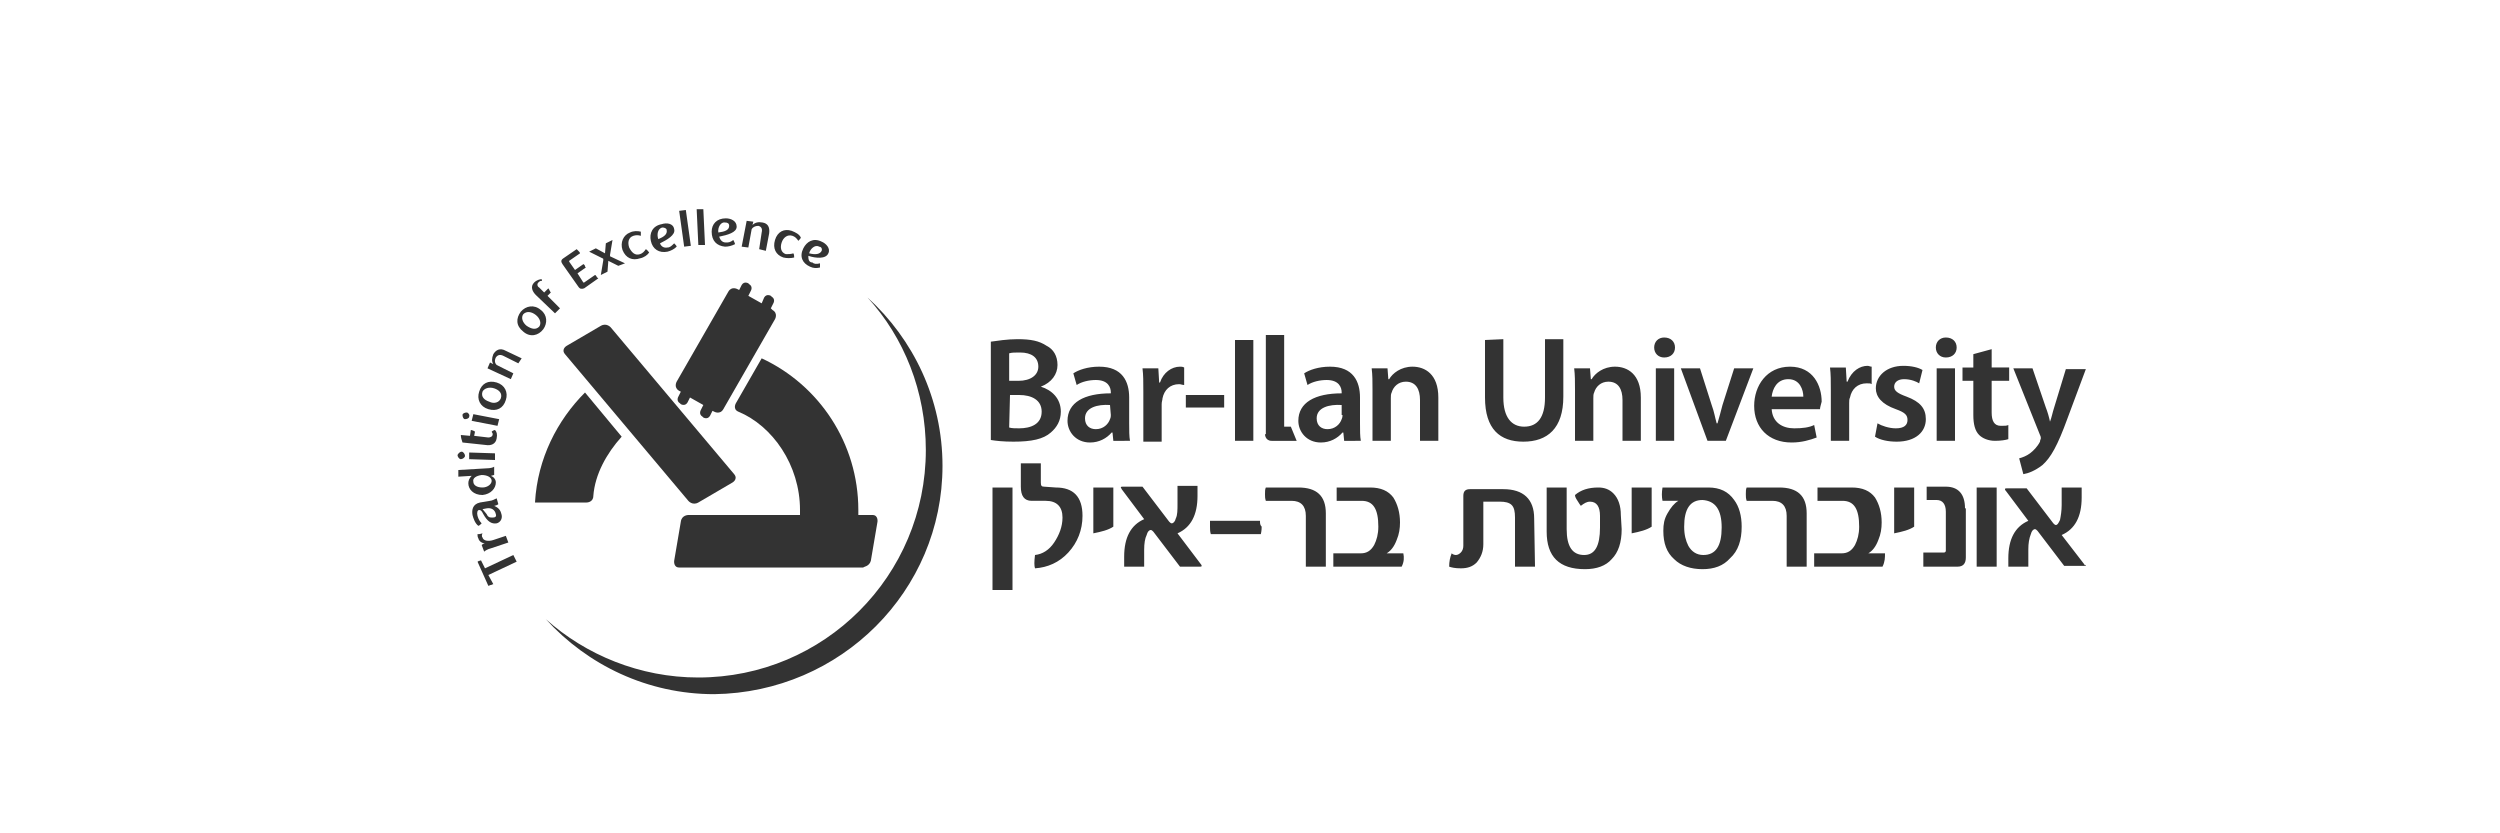
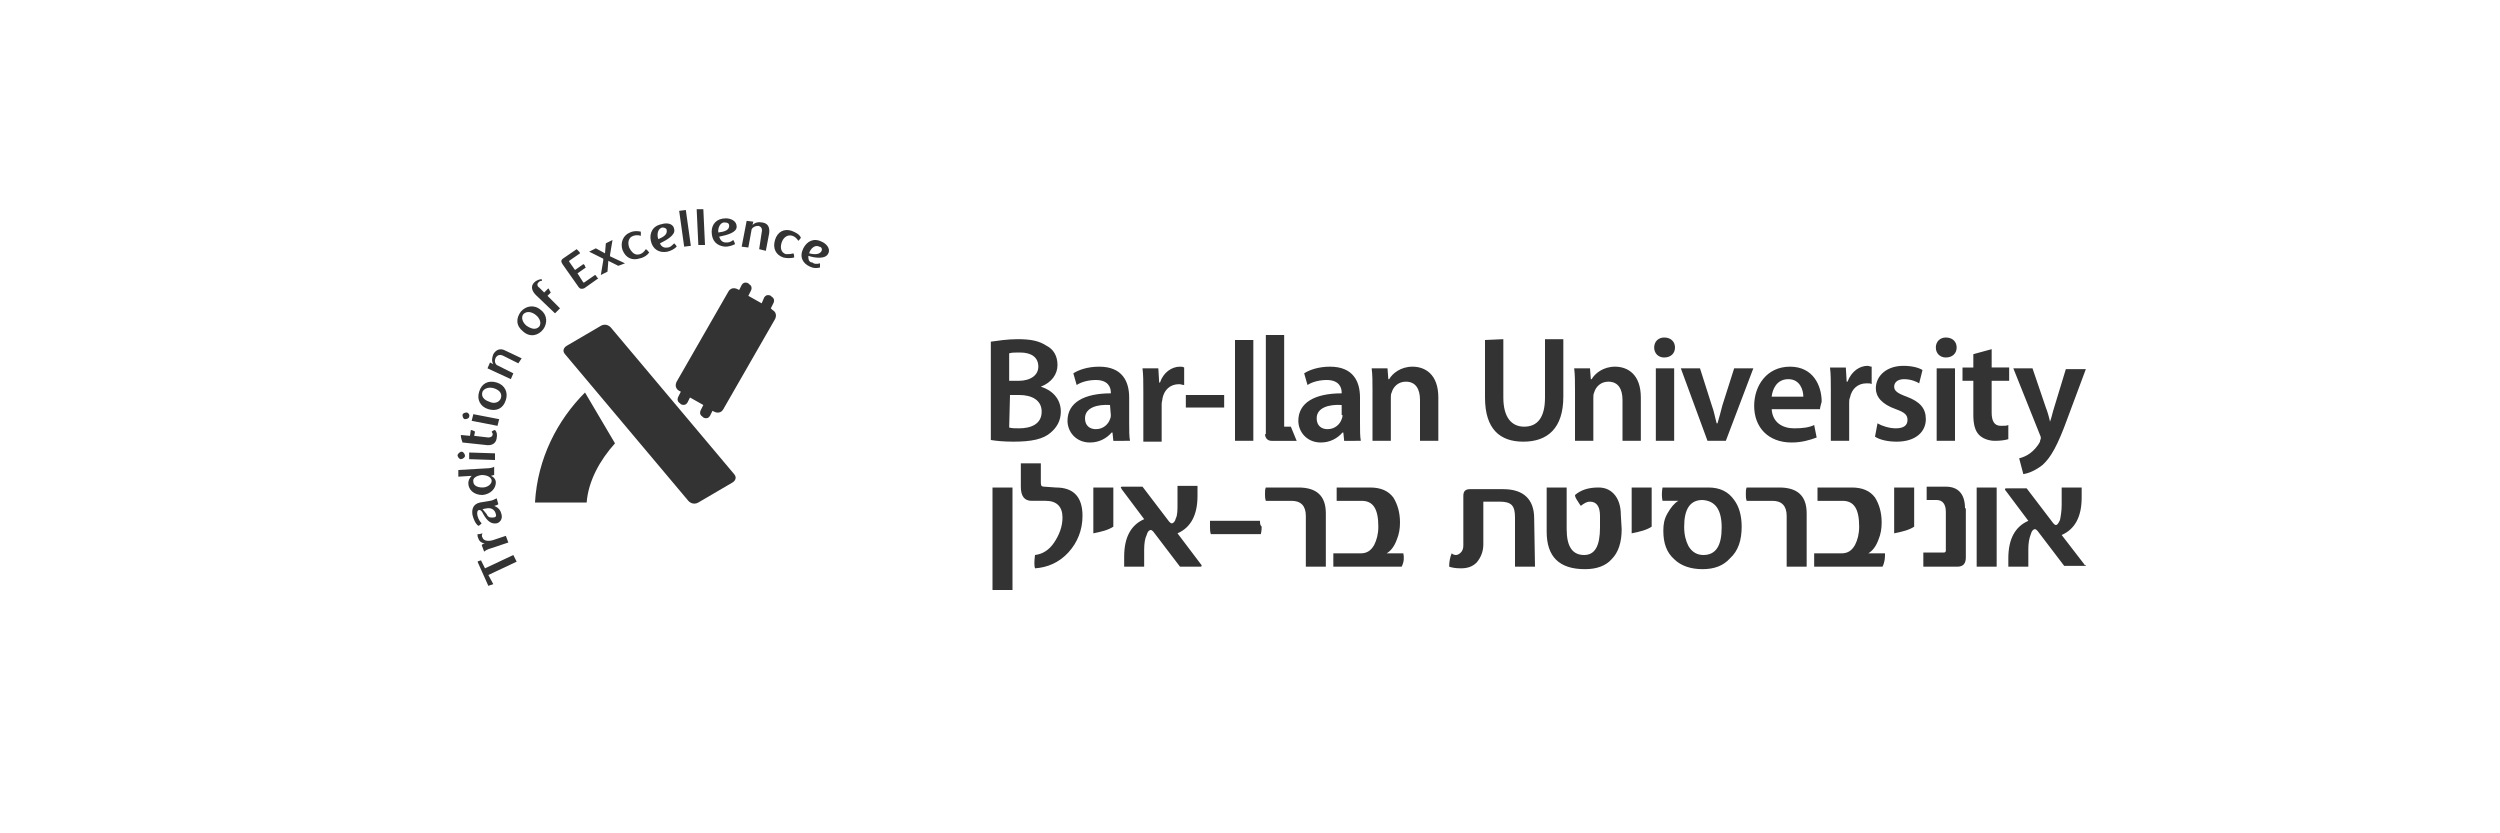
<svg xmlns="http://www.w3.org/2000/svg" version="1.1" x="0px" y="0px" viewBox="0 0 300 100" style="enable-background:new 0 0 300 100;" xml:space="preserve">
  <style type="text/css">
	.st0{fill:#333333;}
</style>
  <g id="Ebene_1">
</g>
  <g id="Ebene_2">
</g>
  <g id="Ebene_3_1_">
</g>
  <g id="Ebene_4_1_">
</g>
  <g id="Ebene_5_1_">
</g>
  <g id="Ebene_6_1_">
</g>
  <g id="Ebene_7_1_">
</g>
  <g id="Ebene_8_1_">
</g>
  <g id="Ebene_9_1_">
</g>
  <g id="Ebene_10_1_">
</g>
  <g id="Ebene_11_1_">
</g>
  <g id="Ebene_12_1_">
    <g>
      <path class="st0" d="M98.6,30.1c-0.2,0.4-0.7,0.5-1.5,0.3c0.1-0.5,0.7-1.1,1.2-0.8C98.5,29.6,98.7,29.8,98.6,30.1 M99.4,30.4    c0.3-0.6-0.3-1.2-0.8-1.4c-1-0.5-1.8,0-2.2,0.8c-0.5,1-0.1,1.8,0.8,2.2c0.4,0.2,0.8,0.2,1.2,0.1c0-0.1,0-0.4,0-0.5    c-0.4,0.1-0.7,0.1-0.9-0.1C97,31.5,97,31,97,30.7C97.9,31,99.1,31.1,99.4,30.4 M95.3,30.9c0-0.1,0-0.4-0.1-0.5    c-0.3,0.1-0.6,0.1-0.9,0.1c-0.6-0.2-0.7-0.8-0.5-1.4c0.2-0.6,0.7-1,1.3-0.8c0.3,0.1,0.5,0.3,0.7,0.6c0.1-0.1,0.3-0.3,0.3-0.4    c-0.2-0.4-0.6-0.6-1.1-0.8c-0.9-0.3-1.7,0.1-2,1.1c-0.3,1,0.1,1.8,1,2.1C94.4,31,94.9,31,95.3,30.9 M91.9,30.1l0.4-2.1    c0.1-0.8-0.2-1.2-0.8-1.3c-0.5-0.1-0.9,0-1.2,0.3l0.1-0.4l-0.8-0.1L89,29.6l0.8,0.1l0.4-2.2c0.1-0.2,0.4-0.4,0.8-0.4    c0.4,0.1,0.5,0.4,0.4,0.8l-0.3,2L91.9,30.1z M87.5,27.1c0,0.5-0.5,0.7-1.3,0.8c-0.1-0.6,0.3-1.3,0.8-1.2    C87.3,26.7,87.5,26.8,87.5,27.1 M88.4,27.2c0-0.7-0.7-1-1.3-1c-1.1,0-1.7,0.7-1.7,1.6c0,1.1,0.6,1.7,1.6,1.8    c0.4,0,0.8-0.1,1.2-0.3c0-0.1-0.1-0.3-0.2-0.5c-0.4,0.3-0.6,0.3-0.9,0.3c-0.5,0-0.7-0.4-0.8-0.7C87.3,28.2,88.4,27.9,88.4,27.2     M84.6,29.4l-0.2-4.3l-0.8,0l0.2,4.3L84.6,29.4z M82.9,29.5l-0.6-4.3l-0.8,0.1l0.6,4.3L82.9,29.5z M80,27.6c0.1,0.5-0.3,0.8-1,1.1    c-0.2-0.5-0.1-1.3,0.5-1.4C79.7,27.3,80,27.4,80,27.6 M80.9,27.5c-0.1-0.7-0.9-0.8-1.5-0.6c-1.1,0.2-1.5,1.1-1.3,2    c0.2,1,1,1.5,2,1.3c0.4-0.1,0.8-0.3,1.1-0.6c0-0.1-0.2-0.3-0.3-0.4c-0.3,0.3-0.5,0.5-0.8,0.5c-0.5,0.1-0.8-0.2-0.9-0.5    C80,28.8,81.1,28.2,80.9,27.5 M77.9,30.3c-0.1-0.1-0.2-0.3-0.4-0.4c-0.2,0.3-0.4,0.5-0.7,0.6c-0.6,0.2-1-0.2-1.3-0.8    c-0.2-0.6-0.1-1.2,0.5-1.4c0.3-0.1,0.6-0.1,0.9,0c0-0.2,0-0.4,0-0.5c-0.4-0.1-0.9-0.1-1.3,0.1c-0.8,0.3-1.2,1.2-0.9,2.1    c0.4,1,1.2,1.3,2.1,1C77.3,30.9,77.7,30.6,77.9,30.3 M75,31.6l-1.7-0.8c-0.1,0-0.1-0.1-0.1-0.2l0.3-1.8l-0.8,0.4l-0.1,1.2    l-1.1-0.6l-0.8,0.4l1.6,0.8c0.1,0,0.1,0.1,0.1,0.2l-0.3,1.8l0.8-0.4l0.1-1.3l1.2,0.6L75,31.6z M71.6,33.2    c-0.1-0.1-0.1-0.2-0.2-0.2l-1.3,0.9c-0.1,0-0.1,0-0.1,0l-0.7-1.1l1-0.7c-0.1-0.1-0.1-0.1-0.1-0.2c-0.1-0.1-0.1-0.2-0.2-0.2l-1,0.7    l-0.7-1c0,0,0-0.1,0-0.1l1.3-0.9c0-0.1-0.1-0.2-0.2-0.3c-0.1-0.1-0.1-0.1-0.2-0.2L67.6,31c-0.3,0.2-0.3,0.4-0.1,0.7l1.9,2.7    c0.2,0.3,0.4,0.3,0.7,0.2l1.7-1.2C71.7,33.3,71.6,33.3,71.6,33.2 M65,33.5c-0.2,0-0.6,0.1-0.9,0.4c-0.5,0.5-0.2,1.1,0.2,1.5    l2.3,2.2l0.6-0.6l-1.5-1.5l0.4-0.4c-0.1-0.1-0.2-0.4-0.3-0.5l-0.5,0.5l-0.6-0.6c-0.2-0.1-0.3-0.4-0.1-0.6c0.2-0.2,0.3-0.2,0.4-0.2    C65.1,33.8,65,33.6,65,33.5 M64.3,37.8c0.5,0.4,0.7,1,0.4,1.4c-0.4,0.4-0.9,0.3-1.5-0.1c-0.5-0.4-0.7-1-0.4-1.4    C63.2,37.3,63.8,37.4,64.3,37.8 M64.9,37.2c-0.8-0.7-1.8-0.5-2.4,0.2c-0.6,0.8-0.6,1.7,0.3,2.4c0.8,0.7,1.8,0.5,2.4-0.3    C65.7,38.8,65.7,37.8,64.9,37.2 M62.6,43l-1.9-0.9c-0.7-0.4-1.2-0.1-1.5,0.4c-0.2,0.5-0.2,0.9,0,1.2l-0.4-0.2l-0.3,0.7l2.8,1.3    l0.3-0.7l-2-1c-0.2-0.2-0.3-0.5-0.1-0.9c0.2-0.3,0.5-0.4,0.9-0.2l1.8,0.9L62.6,43z M59.3,46.6c0.6,0.2,1,0.6,0.8,1.2    c-0.2,0.5-0.8,0.7-1.4,0.4c-0.6-0.2-1-0.6-0.8-1.2C58.1,46.6,58.7,46.4,59.3,46.6 M59.6,45.9c-1-0.3-1.8,0.1-2.1,1.1    c-0.3,0.9,0.1,1.8,1.1,2.1c1,0.3,1.8-0.1,2.1-1.1C61,47.1,60.6,46.2,59.6,45.9 M59.9,50.3l-3.1-0.6l-0.2,0.8l3.1,0.6L59.9,50.3z     M56,49.5c-0.2,0-0.5,0.1-0.5,0.3c0,0.2,0.1,0.5,0.3,0.5c0.2,0,0.5-0.1,0.5-0.3C56.4,49.8,56.2,49.5,56,49.5 M59.4,51.6    c-0.1,0-0.3,0.1-0.4,0.2c0,0.1,0.2,0.2,0.1,0.4c0,0.2-0.3,0.3-0.5,0.3l-1.7-0.2l0.1-0.5c-0.1-0.1-0.4-0.2-0.5-0.2l-0.1,0.7    l-1.1-0.1c0,0.3,0.1,0.6,0.2,0.9l2.8,0.3c0.6,0.1,1.2-0.1,1.3-0.8C59.7,52.1,59.6,51.8,59.4,51.6 M59.4,54.4l-3.1-0.1l0,0.8    l3.1,0.1L59.4,54.4z M55.4,54.2c-0.2,0-0.4,0.2-0.5,0.4c0,0.2,0.2,0.5,0.4,0.5c0.2,0,0.5-0.2,0.5-0.4S55.6,54.2,55.4,54.2     M57.8,57c0.7,0,1.2,0.3,1.2,0.7c0,0.4-0.5,0.8-1.1,0.8c-0.7,0-1.1-0.3-1.1-0.7C56.7,57.4,57.1,57.1,57.8,57 M59.3,56    c-0.1,0.1-0.5,0.2-0.9,0.2L55,56.4l0,0.8l1.6-0.1c-0.3,0.3-0.4,0.6-0.4,0.9c0,0.7,0.6,1.4,1.7,1.4c1-0.1,1.6-0.8,1.6-1.5    c0-0.4-0.3-0.7-0.6-0.8c0.1,0,0.3-0.1,0.4-0.1L59.3,56z M58.4,61c0.6-0.1,1,0.2,1.1,0.7c0.1,0.3-0.1,0.4-0.3,0.4    c-0.2,0-0.6,0.1-0.8-0.4c-0.1-0.1-0.3-0.4-0.5-0.6L58.4,61z M59.6,59.8c-0.2,0.1-0.6,0.3-0.8,0.3l-1.2,0.2c-0.9,0.2-1,0.9-0.9,1.5    c0.1,0.4,0.3,1,0.7,1.3c0.1,0,0.3-0.2,0.4-0.3c-0.2-0.2-0.4-0.5-0.5-0.9c-0.1-0.4,0-0.7,0.2-0.7c0.2,0,0.3,0.1,0.5,0.5    c0.5,0.9,1,1.2,1.6,1.1c0.4-0.1,0.7-0.5,0.6-1c-0.1-0.4-0.2-0.8-0.9-1.1c0.1,0,0.4-0.1,0.5-0.2L59.6,59.8z M57.3,64.1    c0,0.2,0,0.3,0.1,0.5c0.1,0.4,0.5,0.6,0.8,0.6c-0.1,0-0.3,0.1-0.4,0.2l0.3,0.8c0.1-0.1,0.4-0.3,0.8-0.4l2.1-0.7l-0.3-0.8l-1.5,0.5    c-0.6,0.2-1.2,0.1-1.3-0.3c-0.1-0.1-0.1-0.3,0-0.5C57.6,64.1,57.5,64.1,57.3,64.1 M57.5,67.3c-0.1,0-0.1,0.1-0.2,0.1l1.3,2.9    c0.1,0,0.2-0.1,0.3-0.1c0.1,0,0.2-0.1,0.3-0.1L58.6,69l3.4-1.6l-0.4-0.8l-3.4,1.6l-0.5-1C57.7,67.3,57.6,67.3,57.5,67.3" />
-       <path class="st0" d="M113.1,55.9c0-8-3.5-15.2-9-20.2c4.4,4.8,7,11.3,7,18.3c0,15.1-12.2,27.3-27.3,27.3c-7,0-13.5-2.7-18.3-7    c5,5.5,12.2,9,20.2,9C100.9,83.1,113.1,70.9,113.1,55.9" />
-       <path class="st0" d="M104.5,67.3l0.8-4.7c0,0,0.1-0.8-0.6-0.8H103c0-0.2,0-0.4,0-0.6c0-8-4.7-15-11.6-18.2l-3.1,5.4    c0,0-0.4,0.7,0.3,1c4.1,1.7,7.4,6.4,7.4,11.8c0,0.2,0,0.4,0,0.6H82.6c0,0-0.8,0-0.9,0.8l-0.8,4.7c0,0-0.1,0.8,0.6,0.8h22.1    C103.6,68,104.3,68,104.5,67.3" />
-       <path class="st0" d="M70.2,47.1c-3.3,3.3-5.7,7.9-6,13.2h6.2c0,0,0.8,0,0.8-0.8c0.2-2.6,1.6-5.1,3.4-7.1L70.2,47.1z" />
+       <path class="st0" d="M70.2,47.1c-3.3,3.3-5.7,7.9-6,13.2h6.2c0.2-2.6,1.6-5.1,3.4-7.1L70.2,47.1z" />
      <path class="st0" d="M73.3,39.3c0,0-0.5-0.6-1.2-0.2l-4.1,2.4c0,0-0.7,0.4-0.2,1l14.8,17.6c0,0,0.5,0.6,1.2,0.2l4.1-2.4    c0,0,0.7-0.4,0.2-1L73.3,39.3z" />
      <path class="st0" d="M91.4,36.4l-1.6-0.9l0.3-0.6c0,0,0.3-0.5-0.2-0.8l-0.1-0.1c0,0-0.5-0.3-0.8,0.2l-0.3,0.6l-0.2-0.1    c0,0-0.7-0.4-1.1,0.3l-6.2,10.8c0,0-0.4,0.7,0.3,1.1l0.2,0.1l-0.3,0.6c0,0-0.3,0.5,0.2,0.8l0.1,0.1c0,0,0.5,0.3,0.8-0.2l0.3-0.6    l1.6,0.9l-0.3,0.6c0,0-0.3,0.5,0.2,0.8l0.1,0.1c0,0,0.5,0.3,0.8-0.2l0.3-0.6l0.2,0.1c0,0,0.7,0.4,1.1-0.3l6.2-10.8    c0,0,0.4-0.7-0.3-1.1L92.5,37l0.3-0.6c0,0,0.3-0.5-0.2-0.8l-0.1-0.1c0,0-0.5-0.3-0.8,0.2L91.4,36.4z" />
      <path class="st0" d="M241.6,44.2l3.2,8c0.1,0.2,0.1,0.3,0.1,0.4c0,0.1-0.1,0.2-0.1,0.4c-0.3,0.6-0.8,1.1-1.2,1.4    c-0.4,0.3-0.9,0.5-1.3,0.6l0.5,1.9c0.6-0.1,1.4-0.4,2.3-1.1c1-0.9,1.8-2.3,3-5.6l2.2-5.9h-2.4l-1.4,4.6c-0.2,0.6-0.3,1.2-0.5,1.7    H246c-0.1-0.5-0.3-1.2-0.5-1.7l-1.6-4.7L241.6,44.2L241.6,44.2z M236.8,42.5v1.6h-1.3v1.6h1.3v4.1c0,1.1,0.2,1.9,0.7,2.4    c0.4,0.4,1.1,0.7,1.9,0.7c0.7,0,1.3-0.1,1.6-0.2l0-1.7c-0.2,0.1-0.4,0.1-0.9,0.1c-0.8,0-1.1-0.6-1.1-1.6v-3.8h2.1v-1.6H239v-2.2    L236.8,42.5z M233.5,40.5c-0.7,0-1.2,0.5-1.2,1.2c0,0.7,0.5,1.2,1.2,1.2c0.8,0,1.3-0.5,1.3-1.2C234.8,41,234.3,40.5,233.5,40.5     M234.6,44.2h-2.2v8.7h2.2V44.2z M225,52.4c0.6,0.4,1.6,0.6,2.6,0.6c2.3,0,3.5-1.2,3.5-2.7c0-1.3-0.7-2.1-2.3-2.7    c-1.1-0.4-1.5-0.7-1.5-1.2c0-0.5,0.4-0.9,1.2-0.9c0.8,0,1.5,0.3,1.8,0.5l0.4-1.6c-0.5-0.3-1.3-0.5-2.3-0.5c-2,0-3.3,1.2-3.3,2.7    c0,1,0.7,1.9,2.4,2.5c1.1,0.4,1.4,0.7,1.4,1.3c0,0.6-0.4,1-1.4,1c-0.8,0-1.7-0.3-2.2-0.6L225,52.4z M219.7,52.9h2.2v-4.5    c0-0.3,0-0.5,0.1-0.7c0.2-1,0.9-1.7,2-1.7c0.3,0,0.5,0,0.6,0.1V44c-0.2,0-0.3-0.1-0.5-0.1c-0.9,0-1.9,0.6-2.4,1.9h-0.1l-0.1-1.7    h-1.9c0.1,0.8,0.1,1.6,0.1,2.8L219.7,52.9L219.7,52.9z M214.6,45.5c-1.4,0-1.9,1.2-2,2.1h3.8C216.4,46.8,216,45.5,214.6,45.5     M218.4,49.1h-5.8c0.1,1.6,1.3,2.3,2.7,2.3c1,0,1.8-0.1,2.4-0.4l0.3,1.5c-0.8,0.3-1.8,0.6-3,0.6c-2.8,0-4.5-1.8-4.5-4.4    c0-2.4,1.5-4.7,4.3-4.7c2.8,0,3.8,2.3,3.8,4.2C218.5,48.6,218.4,48.9,218.4,49.1 M201.7,44.2l3.2,8.7h2.2l3.3-8.7h-2.3l-1.4,4.4    c-0.2,0.8-0.4,1.5-0.6,2.2h-0.1c-0.2-0.7-0.3-1.4-0.6-2.2l-1.4-4.4H201.7z M199.7,40.5c-0.7,0-1.2,0.5-1.2,1.2    c0,0.7,0.5,1.2,1.2,1.2c0.8,0,1.3-0.5,1.3-1.2C201,41,200.5,40.5,199.7,40.5 M200.9,44.2h-2.2v8.7h2.2V44.2z M189,52.9h2.2v-5.1    c0-0.3,0-0.5,0.1-0.7c0.2-0.7,0.8-1.3,1.7-1.3c1.2,0,1.7,0.9,1.7,2.2v4.9h2.2v-5.2c0-2.8-1.6-3.7-3.1-3.7c-1.4,0-2.4,0.8-2.8,1.5    h-0.1l-0.1-1.3h-1.9c0.1,0.8,0.1,1.6,0.1,2.6L189,52.9L189,52.9z M178.2,40.8v6.9c0,3.8,1.8,5.3,4.6,5.3c2.9,0,4.8-1.6,4.8-5.4    v-6.9h-2.2v7c0,2.4-0.9,3.5-2.5,3.5c-1.5,0-2.5-1.1-2.5-3.5v-7L178.2,40.8L178.2,40.8z M164.7,52.9h2.2v-5.1c0-0.3,0-0.5,0.1-0.7    c0.2-0.7,0.8-1.3,1.7-1.3c1.2,0,1.7,0.9,1.7,2.2v4.9h2.2v-5.2c0-2.8-1.6-3.7-3.1-3.7c-1.4,0-2.4,0.8-2.8,1.5h-0.1l-0.1-1.3h-1.9    c0.1,0.8,0.1,1.6,0.1,2.6L164.7,52.9L164.7,52.9z M161.1,49.8c0,0.1,0,0.3-0.1,0.5c-0.2,0.6-0.8,1.2-1.7,1.2    c-0.7,0-1.3-0.4-1.3-1.3c0-1.3,1.5-1.7,3-1.6V49.8z M163.3,52.9c-0.1-0.5-0.1-1.3-0.1-2.1v-3.1c0-1.9-0.8-3.7-3.6-3.7    c-1.4,0-2.5,0.4-3.1,0.8l0.4,1.4c0.6-0.4,1.5-0.6,2.3-0.6c1.5,0,1.8,0.9,1.8,1.5v0.1c-3.2,0-5.2,1.1-5.2,3.3c0,1.3,1,2.6,2.7,2.6    c1.1,0,2-0.5,2.6-1.2h0.1l0.1,1L163.3,52.9L163.3,52.9z M150.4,52.9h-2.2V40.8h2.2V52.9z M146.9,48.9h-4.6v-1.5h4.6V48.9z     M137.2,47c0-1.2,0-2-0.1-2.8h1.9l0.1,1.7h0.1c0.4-1.2,1.4-1.9,2.4-1.9c0.2,0,0.3,0,0.5,0.1v2.1c-0.2,0-0.4-0.1-0.6-0.1    c-1.1,0-1.8,0.7-2,1.7c0,0.2-0.1,0.4-0.1,0.7v4.5h-2.2V47L137.2,47z M133.3,49.8c0,0.1,0,0.3-0.1,0.5c-0.2,0.6-0.8,1.2-1.7,1.2    c-0.7,0-1.3-0.4-1.3-1.3c0-1.3,1.5-1.7,3-1.6L133.3,49.8L133.3,49.8z M135.6,52.9c-0.1-0.5-0.1-1.3-0.1-2.1v-3.1    c0-1.9-0.8-3.7-3.6-3.7c-1.4,0-2.5,0.4-3.1,0.8l0.4,1.4c0.6-0.4,1.5-0.6,2.3-0.6c1.5,0,1.8,0.9,1.8,1.5v0.1    c-3.2,0-5.2,1.1-5.2,3.3c0,1.3,1,2.6,2.7,2.6c1.1,0,2-0.5,2.6-1.2h0.1l0.1,1L135.6,52.9L135.6,52.9z M122.4,42.3    c-0.6,0-1,0-1.3,0.1v3.3h1.1c1.5,0,2.4-0.7,2.4-1.7C124.6,42.9,123.8,42.3,122.4,42.3 M121.1,51.3c0.3,0.1,0.7,0.1,1.2,0.1    c1.4,0,2.7-0.5,2.7-2c0-1.4-1.2-2-2.7-2h-1.1L121.1,51.3L121.1,51.3z M124.9,46.4L124.9,46.4c1.3,0.4,2.4,1.4,2.4,3    c0,1.1-0.5,1.9-1.2,2.5c-0.9,0.8-2.3,1.1-4.5,1.1c-1.2,0-2.1-0.1-2.7-0.2V41c0.7-0.1,2-0.3,3.2-0.3c1.6,0,2.6,0.2,3.5,0.8    c0.8,0.4,1.3,1.2,1.3,2.3C126.9,44.9,126.2,45.9,124.9,46.4 M151.8,52.1c0,0,0,0.8,0.8,0.8h1.6v0h1.4l-0.7-1.7h-0.8v-11h-2.2V52.1    " />
      <path class="st0" d="M250.1,67.7l-2.7-3.5c1.6-0.7,2.4-2.2,2.4-4.5v-1.2h-2.4v2.1c0,0.7-0.1,1.3-0.2,1.8c-0.2,0.4-0.3,0.6-0.5,0.6    c-0.1,0-0.2-0.1-0.3-0.2l-3.2-4.2h-2.4c-0.1,0-0.2,0-0.2,0.1c0,0.1,0,0.1,0.1,0.2l2.7,3.6c-1.6,0.7-2.4,2.2-2.4,4.5V68h2.4v-2.1    c0-0.7,0.1-1.3,0.3-1.8c0.1-0.4,0.3-0.6,0.5-0.6c0.1,0,0.2,0.1,0.3,0.2l3.2,4.2h2.4c0.2,0,0.2,0,0.2-0.1    C250.2,67.8,250.1,67.8,250.1,67.7 M239.6,68h-2.4v-9.5h2.4V68z M235.8,61c0-1.7-0.8-2.6-2.3-2.6h-2.3c0,0.3,0,0.6,0,0.7    c0,0.3,0,0.6,0,0.9h1.2c0.7,0,1.1,0.5,1.1,1.4v4.7c0,0.1-0.1,0.2-0.2,0.2h-2.5c0,0.1,0,0.4,0,0.9c0,0.3,0,0.6,0,0.8h4.1    c0.7,0,1-0.4,1-1.1V61z M229.7,63.2c-0.6,0.4-1.4,0.6-2.4,0.8v-5.5h2.4V63.2z M226.2,66.4h-2c0.5-0.3,0.9-0.8,1.2-1.6    c0.3-0.7,0.4-1.4,0.4-2.1c0-1.2-0.3-2.2-0.8-3c-0.6-0.8-1.5-1.2-2.8-1.2h-4.1c0,0.2,0,0.5,0,0.8c0,0.3,0,0.6,0,0.8h3    c1.4,0,2,1,2,3.1c0,0.9-0.2,1.6-0.5,2.2c-0.4,0.7-0.9,1-1.6,1h-3.3c0,0.2,0,0.5,0,0.8c0,0.3,0,0.6,0,0.8h8.2    C226.2,67.4,226.2,66.9,226.2,66.4 M216.8,68h-2.4v-6.1c0-1.2-0.6-1.8-1.7-1.8h-3.1c-0.1-0.3-0.1-0.5-0.1-0.8c0-0.3,0-0.6,0.1-0.8    h3.9c2.2,0,3.3,1,3.3,3.1V68z M206.6,63.3c0,2.2-0.7,3.3-2.2,3.3c-0.8,0-1.4-0.4-1.8-1.1c-0.3-0.6-0.5-1.3-0.5-2.3    c0-2.1,0.7-3.2,2.2-3.2C205.8,60.1,206.6,61.1,206.6,63.3 M209,63.2c0-1.3-0.3-2.4-0.9-3.2c-0.7-1-1.7-1.5-3.1-1.5h-5.5    c-0.1,0.6-0.1,1.1,0,1.6h1.9c-0.5,0.3-0.9,0.8-1.3,1.5s-0.5,1.3-0.5,2.1c0,1.5,0.4,2.6,1.3,3.4c0.8,0.8,2,1.2,3.4,1.2    c1.4,0,2.5-0.4,3.3-1.3C208.6,66.1,209,64.8,209,63.2 M198.2,63.2c-0.6,0.4-1.4,0.6-2.4,0.8v-5.5h2.4V63.2z M194.5,61.8    c0-1.1-0.3-2-0.9-2.6c-0.5-0.5-1.1-0.7-1.8-0.7c-1.2,0-2.1,0.3-2.8,0.9c0,0.2,0.1,0.4,0.3,0.7c0.2,0.3,0.3,0.5,0.4,0.6    c0.4-0.3,0.7-0.5,1.1-0.5c0.8,0,1.2,0.6,1.2,1.7v1.4c0,2.2-0.6,3.3-1.9,3.3c-1.4,0-2.1-1-2.1-3.1v-5h-2.4v5.3c0,3,1.5,4.5,4.6,4.5    c1.4,0,2.5-0.4,3.2-1.2c0.8-0.8,1.2-2,1.2-3.6L194.5,61.8L194.5,61.8z M184.2,68h-2.4v-5.9c0-0.7-0.1-1.2-0.4-1.5    c-0.3-0.3-0.8-0.4-1.4-0.4H178v5.1c0,0.9-0.3,1.6-0.8,2.2c-0.5,0.5-1.1,0.7-1.9,0.7c-0.7,0-1.1-0.1-1.4-0.2c0-0.6,0.1-1.1,0.3-1.6    c0.1,0.1,0.3,0.2,0.5,0.2c0.2,0,0.4-0.1,0.6-0.3c0.2-0.2,0.3-0.5,0.3-0.8v-6c0-0.6,0.3-0.8,0.8-0.8h4c2.4,0,3.7,1.2,3.7,3.5    L184.2,68L184.2,68z M168.4,66.4h-2c0.5-0.3,0.9-0.8,1.2-1.6c0.3-0.7,0.4-1.4,0.4-2.1c0-1.2-0.3-2.2-0.8-3    c-0.6-0.8-1.5-1.2-2.8-1.2h-4c0,0.2,0,0.5,0,0.8c0,0.3,0,0.6,0,0.8h3c1.4,0,2,1,2,3.1c0,0.9-0.2,1.6-0.5,2.2c-0.4,0.7-0.9,1-1.6,1    h-3.3c0,0.2,0,0.5,0,0.8c0,0.3,0,0.6,0,0.8h8.2C168.5,67.4,168.5,66.9,168.4,66.4 M159.1,68h-2.4v-6.1c0-1.2-0.6-1.8-1.7-1.8h-3.1    c-0.1-0.3-0.1-0.5-0.1-0.8c0-0.3,0-0.6,0.1-0.8h3.9c2.2,0,3.3,1,3.3,3.1L159.1,68L159.1,68z M151.2,62.5h-6c0,0.4,0,0.6,0,0.7    c0,0.3,0,0.6,0.1,0.9h6c0.1-0.4,0.1-0.8,0.1-0.9C151.2,63,151.2,62.8,151.2,62.5 M144.1,67.7c0.1,0.1,0.1,0.2,0.1,0.2    c0,0.1-0.1,0.1-0.2,0.1h-2.4l-3.2-4.2c-0.1-0.1-0.2-0.2-0.3-0.2c-0.2,0-0.4,0.2-0.5,0.6c-0.2,0.4-0.3,1-0.3,1.8V68h-2.4v-1.2    c0-2.3,0.8-3.8,2.4-4.5l-2.7-3.6c0-0.1-0.1-0.1-0.1-0.2c0-0.1,0.1-0.1,0.2-0.1h2.4l3.2,4.2c0.1,0.1,0.2,0.2,0.3,0.2    c0.2,0,0.4-0.2,0.5-0.6c0.2-0.4,0.2-1,0.2-1.8v-2.1h2.4v1.2c0,2.3-0.8,3.8-2.4,4.5L144.1,67.7z M133.6,58.5h-2.4V64    c1-0.2,1.8-0.4,2.4-0.8L133.6,58.5L133.6,58.5z M126.7,58.5c2.1,0,3.2,1.1,3.2,3.4c0,1.7-0.6,3.2-1.7,4.4c-1.1,1.2-2.5,1.8-4,1.9    c-0.1-0.3-0.1-0.8,0-1.6c0.9-0.1,1.7-0.6,2.3-1.5c0.6-0.9,1-1.9,1-3c0-1.3-0.7-2-2-2h-1.7c-0.9,0-1.3-0.6-1.3-1.7v-2.8h2.4v2.3    c0,0.4,0.1,0.5,0.4,0.5L126.7,58.5L126.7,58.5z M121.5,58.5h-2.4v12.3h2.4V58.5z" />
    </g>
  </g>
  <g id="Ebene_13_1_">
</g>
</svg>